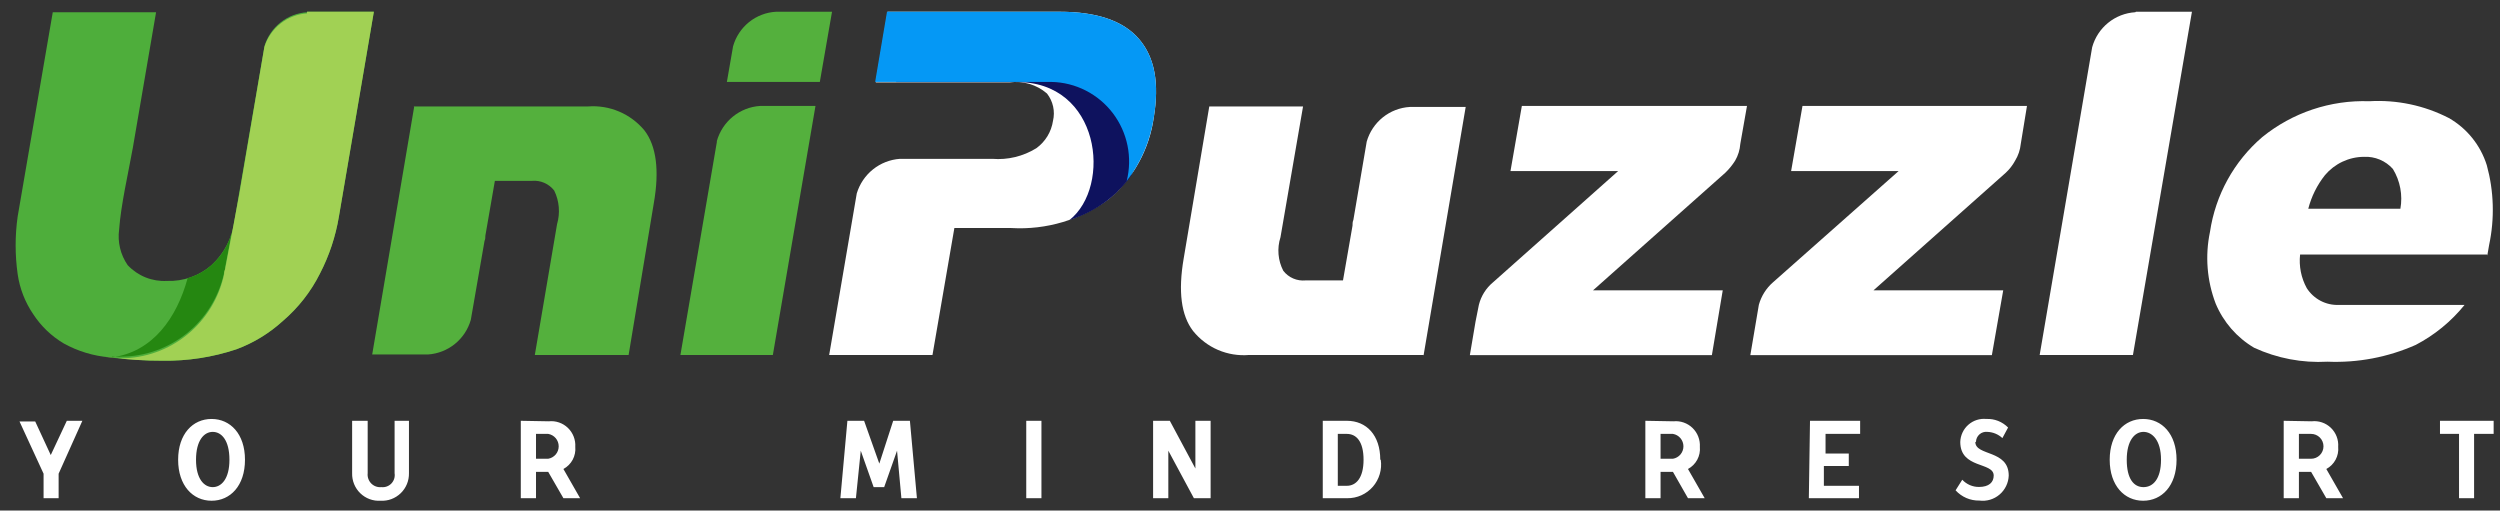
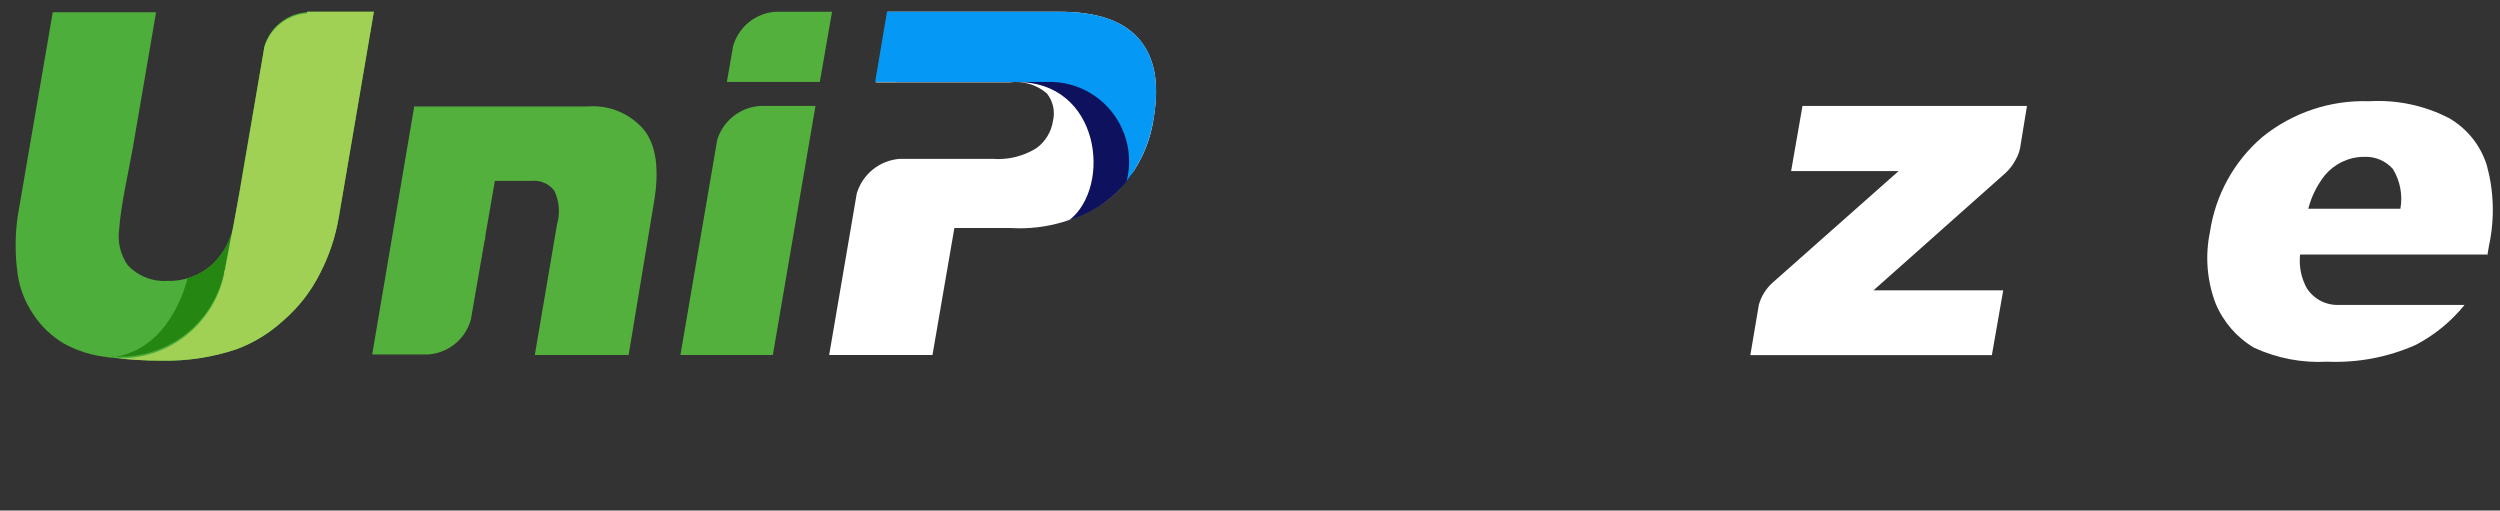
<svg xmlns="http://www.w3.org/2000/svg" width="142" height="29" viewBox="0 0 142 29" fill="none">
  <rect x="0" y="0" width="142" height="29" fill="#333333" stroke="none" />
  <path fill-rule="evenodd" clip-rule="evenodd" d="M141.269 14.459H130.645C130.573 15.119 130.706 15.785 131.024 16.366C131.219 16.671 131.49 16.919 131.81 17.087C132.129 17.254 132.487 17.334 132.847 17.32H132.933H139.987C139.227 18.259 138.284 19.032 137.215 19.59C135.638 20.29 133.923 20.616 132.202 20.544C130.769 20.625 129.338 20.353 128.034 19.752C127.055 19.175 126.289 18.295 125.85 17.244C125.354 15.946 125.242 14.531 125.527 13.171C125.837 11.078 126.889 9.167 128.49 7.792C130.207 6.397 132.368 5.673 134.575 5.75C136.139 5.658 137.7 5.987 139.094 6.704C140.124 7.292 140.894 8.25 141.25 9.384C141.656 10.862 141.701 12.416 141.382 13.915L141.278 14.516L141.269 14.459ZM136.341 11.864C136.482 11.081 136.33 10.272 135.914 9.594C135.708 9.364 135.454 9.183 135.17 9.065C134.886 8.946 134.579 8.892 134.271 8.908C133.85 8.91 133.434 9.005 133.052 9.184C132.67 9.364 132.332 9.624 132.059 9.947C131.613 10.509 131.29 11.159 131.11 11.855H136.341V11.864Z" fill="white" />
  <path fill-rule="evenodd" clip-rule="evenodd" d="M17.438 0.667H21.235L19.251 12.294C19.063 13.428 18.698 14.526 18.169 15.546C17.654 16.571 16.941 17.482 16.071 18.226C15.302 18.928 14.406 19.476 13.431 19.838C12.079 20.29 10.66 20.509 9.235 20.487C8.229 20.49 7.223 20.427 6.225 20.296C5.309 20.221 4.419 19.951 3.614 19.504C2.92 19.091 2.329 18.523 1.887 17.845C1.423 17.166 1.121 16.389 1.004 15.575C0.85 14.486 0.85 13.382 1.004 12.294L2.997 0.695H8.865L7.545 8.393C7.279 9.871 6.871 11.616 6.766 13.038C6.67 13.749 6.843 14.47 7.251 15.06C7.535 15.363 7.882 15.601 8.268 15.756C8.653 15.911 9.067 15.979 9.482 15.956C10.409 15.992 11.316 15.671 12.017 15.06C12.726 14.409 13.183 13.527 13.308 12.57L15.026 2.603C15.189 2.076 15.508 1.611 15.941 1.27C16.373 0.929 16.899 0.729 17.447 0.695L17.438 0.667Z" fill="#4EAE3B" />
  <path fill-rule="evenodd" clip-rule="evenodd" d="M6.358 20.296C8.665 20 10.042 18.064 10.659 15.794C11.16 15.659 11.622 15.408 12.007 15.06C12.566 14.567 12.969 13.92 13.166 13.2V13.2L12.786 15.193C12.786 15.298 12.786 15.413 12.729 15.489C12.44 16.838 11.701 18.046 10.633 18.914C9.566 19.782 8.235 20.256 6.862 20.258C6.694 20.273 6.526 20.273 6.358 20.258V20.296Z" fill="#258711" />
  <path fill-rule="evenodd" clip-rule="evenodd" d="M50.411 0.667H60.18C62.307 0.667 63.813 1.185 64.699 2.221C65.592 3.261 65.857 4.73 65.535 6.676C65.284 8.473 64.385 10.116 63.009 11.292C61.402 12.483 59.43 13.07 57.436 12.952H54.208L52.965 20.163H47.097L48.664 10.987C48.826 10.449 49.147 9.973 49.584 9.622C50.022 9.271 50.555 9.062 51.113 9.022H56.363C57.238 9.093 58.112 8.882 58.86 8.421C59.114 8.239 59.328 8.007 59.492 7.74C59.655 7.473 59.763 7.176 59.81 6.866C59.874 6.598 59.876 6.319 59.817 6.05C59.758 5.78 59.638 5.528 59.468 5.312C59.178 5.061 58.839 4.876 58.472 4.767C58.105 4.659 57.72 4.63 57.341 4.682H49.746L50.42 0.695L50.411 0.667Z" fill="white" />
  <path fill-rule="evenodd" clip-rule="evenodd" d="M51.455 1.401C55.471 1.725 68.383 1.239 64.243 9.985C64.154 10.12 64.056 10.247 63.949 10.367V10.367C63.813 10.532 63.667 10.688 63.512 10.834V10.834L63.465 10.892C63.303 11.054 63.17 11.159 63.009 11.302C62.33 11.836 61.562 12.243 60.74 12.503C63.17 10.596 62.515 4.577 57.673 4.663H50.895L51.426 1.411L51.455 1.401Z" fill="#0E125E" />
  <path fill-rule="evenodd" clip-rule="evenodd" d="M23.495 6.046H33.397C34.002 6 34.608 6.099 35.167 6.337C35.725 6.574 36.219 6.942 36.606 7.41C37.281 8.288 37.461 9.68 37.138 11.531L35.705 20.163H30.378L31.641 12.732C31.826 12.099 31.769 11.418 31.48 10.825C31.332 10.634 31.139 10.484 30.918 10.387C30.698 10.29 30.457 10.251 30.217 10.272H28.109L27.568 13.39C27.568 13.495 27.568 13.581 27.521 13.686L26.742 18.169C26.587 18.708 26.271 19.186 25.836 19.537C25.401 19.889 24.869 20.097 24.312 20.134H21.141L23.533 6.018L23.495 6.046Z" fill="#54B03D" />
  <path fill-rule="evenodd" clip-rule="evenodd" d="M102.381 6.018H115.132L114.78 8.173C114.746 8.512 114.636 8.838 114.458 9.127C114.319 9.384 114.139 9.616 113.926 9.814L106.416 16.49H113.783L113.138 20.172H99.419L99.742 18.264L99.903 17.311C100.042 16.814 100.322 16.37 100.71 16.032V16.032L107.84 9.718H101.735L102.381 6.018Z" fill="white" />
  <path fill-rule="evenodd" clip-rule="evenodd" d="M44.087 0.667H47.259L46.566 4.654H41.287L41.391 4.053L41.638 2.632C41.79 2.088 42.109 1.606 42.548 1.253C42.987 0.901 43.526 0.696 44.087 0.667V0.667ZM43.138 6.018H46.319L43.898 20.163H38.648L40.717 8.068V8.011C40.871 7.465 41.189 6.981 41.627 6.624C42.066 6.267 42.603 6.055 43.167 6.018H43.138Z" fill="#54B03D" />
-   <path fill-rule="evenodd" clip-rule="evenodd" d="M121.322 0.667H124.502L121.151 20.163H115.853L118.834 2.689C118.984 2.141 119.301 1.654 119.74 1.297C120.179 0.939 120.719 0.729 121.284 0.695L121.322 0.667Z" fill="white" />
-   <path fill-rule="evenodd" clip-rule="evenodd" d="M80.877 20.163H70.946C70.346 20.213 69.742 20.115 69.187 19.878C68.633 19.64 68.145 19.269 67.766 18.799C67.092 17.921 66.911 16.557 67.234 14.678L68.687 6.046H74.013L72.731 13.476C72.63 13.789 72.593 14.119 72.621 14.446C72.648 14.774 72.741 15.093 72.893 15.384C73.041 15.573 73.234 15.723 73.455 15.818C73.676 15.913 73.916 15.95 74.155 15.928H76.282L76.823 12.818C76.823 12.713 76.823 12.599 76.871 12.494L77.63 8.04C77.786 7.498 78.106 7.018 78.544 6.666C78.983 6.314 79.519 6.108 80.08 6.075H83.251L80.858 20.191L80.877 20.163Z" fill="white" />
  <path fill-rule="evenodd" clip-rule="evenodd" d="M50.411 0.667H60.18C62.307 0.667 63.813 1.185 64.699 2.221C65.591 3.261 65.857 4.73 65.535 6.676C65.338 7.99 64.809 9.232 63.996 10.281C64.162 9.622 64.178 8.933 64.042 8.266C63.906 7.6 63.622 6.973 63.212 6.432C62.801 5.891 62.274 5.45 61.67 5.142C61.066 4.834 60.401 4.667 59.724 4.654H49.708L50.382 0.667H50.411Z" fill="#0598F5" />
-   <path fill-rule="evenodd" clip-rule="evenodd" d="M86.441 6.018H99.229L98.849 8.173C98.825 8.51 98.725 8.836 98.555 9.127C98.397 9.378 98.209 9.609 97.995 9.814L90.485 16.49H97.852L97.235 20.172H83.488L83.811 18.264L84.001 17.311C84.128 16.809 84.41 16.362 84.808 16.032L91.909 9.718H85.795L86.441 6.018Z" fill="white" />
-   <path d="M2.883 25.847L2 23.939H1.108L2.475 26.906V28.298H3.33V26.906L4.678 23.901H3.795L2.883 25.847ZM13.915 26.114C13.915 24.645 13.08 23.797 12.017 23.797C10.953 23.797 10.118 24.645 10.118 26.114C10.118 27.583 10.953 28.442 12.017 28.442C13.08 28.442 13.915 27.593 13.915 26.114ZM13.032 26.114C13.032 27.211 12.567 27.669 12.083 27.669C11.599 27.669 11.134 27.211 11.134 26.114C11.134 25.017 11.589 24.531 12.083 24.531C12.577 24.531 13.032 24.998 13.032 26.114ZM20.837 23.901H20.001V26.877C19.995 27.089 20.034 27.3 20.113 27.496C20.193 27.692 20.313 27.87 20.465 28.017C20.617 28.164 20.797 28.278 20.995 28.351C21.194 28.424 21.404 28.455 21.615 28.442C21.825 28.453 22.036 28.422 22.233 28.348C22.43 28.274 22.61 28.16 22.762 28.013C22.914 27.867 23.033 27.69 23.114 27.494C23.194 27.299 23.233 27.089 23.229 26.877V23.901H22.413V26.877C22.429 26.982 22.422 27.089 22.391 27.19C22.359 27.291 22.305 27.383 22.233 27.46C22.16 27.536 22.071 27.595 21.972 27.631C21.873 27.668 21.767 27.68 21.663 27.669C21.557 27.68 21.45 27.666 21.35 27.63C21.25 27.594 21.16 27.536 21.085 27.46C21.01 27.384 20.954 27.292 20.919 27.191C20.884 27.091 20.872 26.983 20.884 26.877V23.901H20.837ZM29.581 23.901V28.298H30.445V26.801H31.138L32.002 28.298H32.951L32.002 26.639C32.225 26.519 32.408 26.336 32.529 26.112C32.648 25.888 32.7 25.633 32.676 25.38C32.688 25.18 32.657 24.981 32.584 24.795C32.511 24.609 32.4 24.441 32.256 24.303C32.112 24.165 31.94 24.06 31.752 23.996C31.564 23.931 31.364 23.909 31.166 23.93L29.581 23.901ZM30.445 24.645H31.138C31.304 24.673 31.455 24.759 31.565 24.888C31.674 25.018 31.734 25.182 31.734 25.351C31.734 25.521 31.674 25.685 31.565 25.814C31.455 25.943 31.304 26.029 31.138 26.057H30.445V24.645ZM50.221 27.669L50.952 25.599L51.199 28.298H52.081L51.683 23.901H50.733L49.945 26.334L49.081 23.901H48.132L47.733 28.298H48.616L48.891 25.599L49.623 27.669H50.221ZM59.154 23.901H58.291V28.298H59.154V23.901ZM67.898 26.61L66.446 23.901H65.496V28.298H66.361V25.599L67.813 28.298H68.763V23.901H67.898V26.61ZM78.399 26.114C78.399 24.722 77.62 23.901 76.5 23.901H75.133V28.298H76.529C76.803 28.301 77.075 28.244 77.325 28.132C77.575 28.019 77.798 27.853 77.979 27.646C78.159 27.438 78.293 27.194 78.37 26.929C78.448 26.665 78.467 26.387 78.427 26.114H78.399ZM76.5 24.645C77.041 24.645 77.45 25.075 77.45 26.114C77.45 27.154 77.022 27.593 76.5 27.593H75.987V24.645H76.5ZM93.456 23.901V28.298H94.32V26.801H95.023L95.877 28.298H96.827L95.877 26.639C96.101 26.519 96.284 26.336 96.404 26.112C96.524 25.888 96.576 25.633 96.552 25.38C96.564 25.181 96.532 24.983 96.46 24.797C96.388 24.612 96.277 24.445 96.135 24.307C95.992 24.169 95.821 24.064 95.634 23.999C95.447 23.934 95.248 23.91 95.052 23.93L93.456 23.901ZM94.32 24.645H95.023C95.189 24.673 95.341 24.759 95.45 24.888C95.559 25.018 95.619 25.182 95.619 25.351C95.619 25.521 95.559 25.685 95.45 25.814C95.341 25.943 95.189 26.029 95.023 26.057H94.32V24.645ZM102.742 28.298H105.59V27.593H103.596V26.467H105.011V25.761H103.691V24.645H105.656V23.901H102.808L102.742 28.298ZM112.236 25.103C112.236 25.022 112.254 24.941 112.288 24.867C112.322 24.793 112.371 24.727 112.432 24.673C112.492 24.619 112.564 24.578 112.641 24.554C112.719 24.529 112.801 24.521 112.881 24.531C113.199 24.541 113.503 24.667 113.736 24.884L114.059 24.283C113.898 24.12 113.705 23.992 113.493 23.908C113.28 23.824 113.052 23.786 112.824 23.797C112.64 23.778 112.455 23.798 112.279 23.855C112.103 23.911 111.94 24.004 111.801 24.127C111.662 24.249 111.55 24.399 111.471 24.567C111.392 24.735 111.349 24.918 111.343 25.103C111.343 26.639 113.242 26.229 113.242 27.011C113.242 27.392 112.976 27.659 112.407 27.659C112.229 27.66 112.053 27.625 111.889 27.554C111.726 27.483 111.579 27.38 111.457 27.249L111.077 27.85C111.248 28.038 111.456 28.187 111.689 28.288C111.921 28.388 112.173 28.437 112.426 28.432C112.63 28.459 112.837 28.442 113.035 28.384C113.233 28.325 113.416 28.226 113.573 28.092C113.731 27.958 113.858 27.793 113.948 27.607C114.039 27.421 114.089 27.218 114.096 27.011C114.096 25.532 112.198 25.914 112.198 25.103H112.236ZM123.628 26.114C123.628 24.645 122.793 23.797 121.73 23.797C120.666 23.797 119.831 24.645 119.831 26.114C119.831 27.583 120.666 28.442 121.73 28.442C122.793 28.442 123.628 27.593 123.628 26.114ZM122.746 26.114C122.746 27.211 122.29 27.669 121.749 27.669C121.208 27.669 120.799 27.211 120.799 26.114C120.799 25.017 121.255 24.531 121.749 24.531C122.242 24.531 122.746 24.998 122.746 26.114ZM129.714 23.901V28.298H130.578V26.801H131.271L132.135 28.298H133.085L132.135 26.639C132.359 26.519 132.542 26.336 132.662 26.112C132.782 25.888 132.833 25.633 132.809 25.38C132.823 25.18 132.793 24.98 132.721 24.793C132.649 24.606 132.537 24.438 132.393 24.299C132.249 24.161 132.076 24.056 131.887 23.992C131.698 23.928 131.498 23.907 131.3 23.93L129.714 23.901ZM130.578 24.645H131.271C131.458 24.645 131.636 24.72 131.768 24.852C131.9 24.984 131.974 25.164 131.974 25.351C131.974 25.538 131.9 25.718 131.768 25.85C131.636 25.983 131.458 26.057 131.271 26.057H130.578V24.645ZM138.591 23.901V24.645H139.673V28.298H140.528V24.645H141.639V23.901H138.591Z" fill="white" />
  <path fill-rule="evenodd" clip-rule="evenodd" d="M17.438 0.667H21.235L19.251 12.294C19.064 13.428 18.698 14.526 18.169 15.546C17.654 16.571 16.941 17.482 16.071 18.226C15.302 18.928 14.406 19.476 13.431 19.838C12.079 20.29 10.66 20.509 9.235 20.487C8.229 20.49 7.223 20.427 6.225 20.296C6.14 20.296 6.064 20.296 5.979 20.296C6.273 20.296 6.567 20.353 6.861 20.353C8.235 20.351 9.566 19.877 10.633 19.009C11.701 18.142 12.44 16.933 12.729 15.584V15.584C12.729 15.508 12.729 15.393 12.786 15.289L13.165 13.295L13.593 11.025L15.017 2.67C15.182 2.144 15.502 1.68 15.934 1.34C16.366 0.999 16.89 0.798 17.438 0.762V0.667Z" fill="#A1D154" />
</svg>